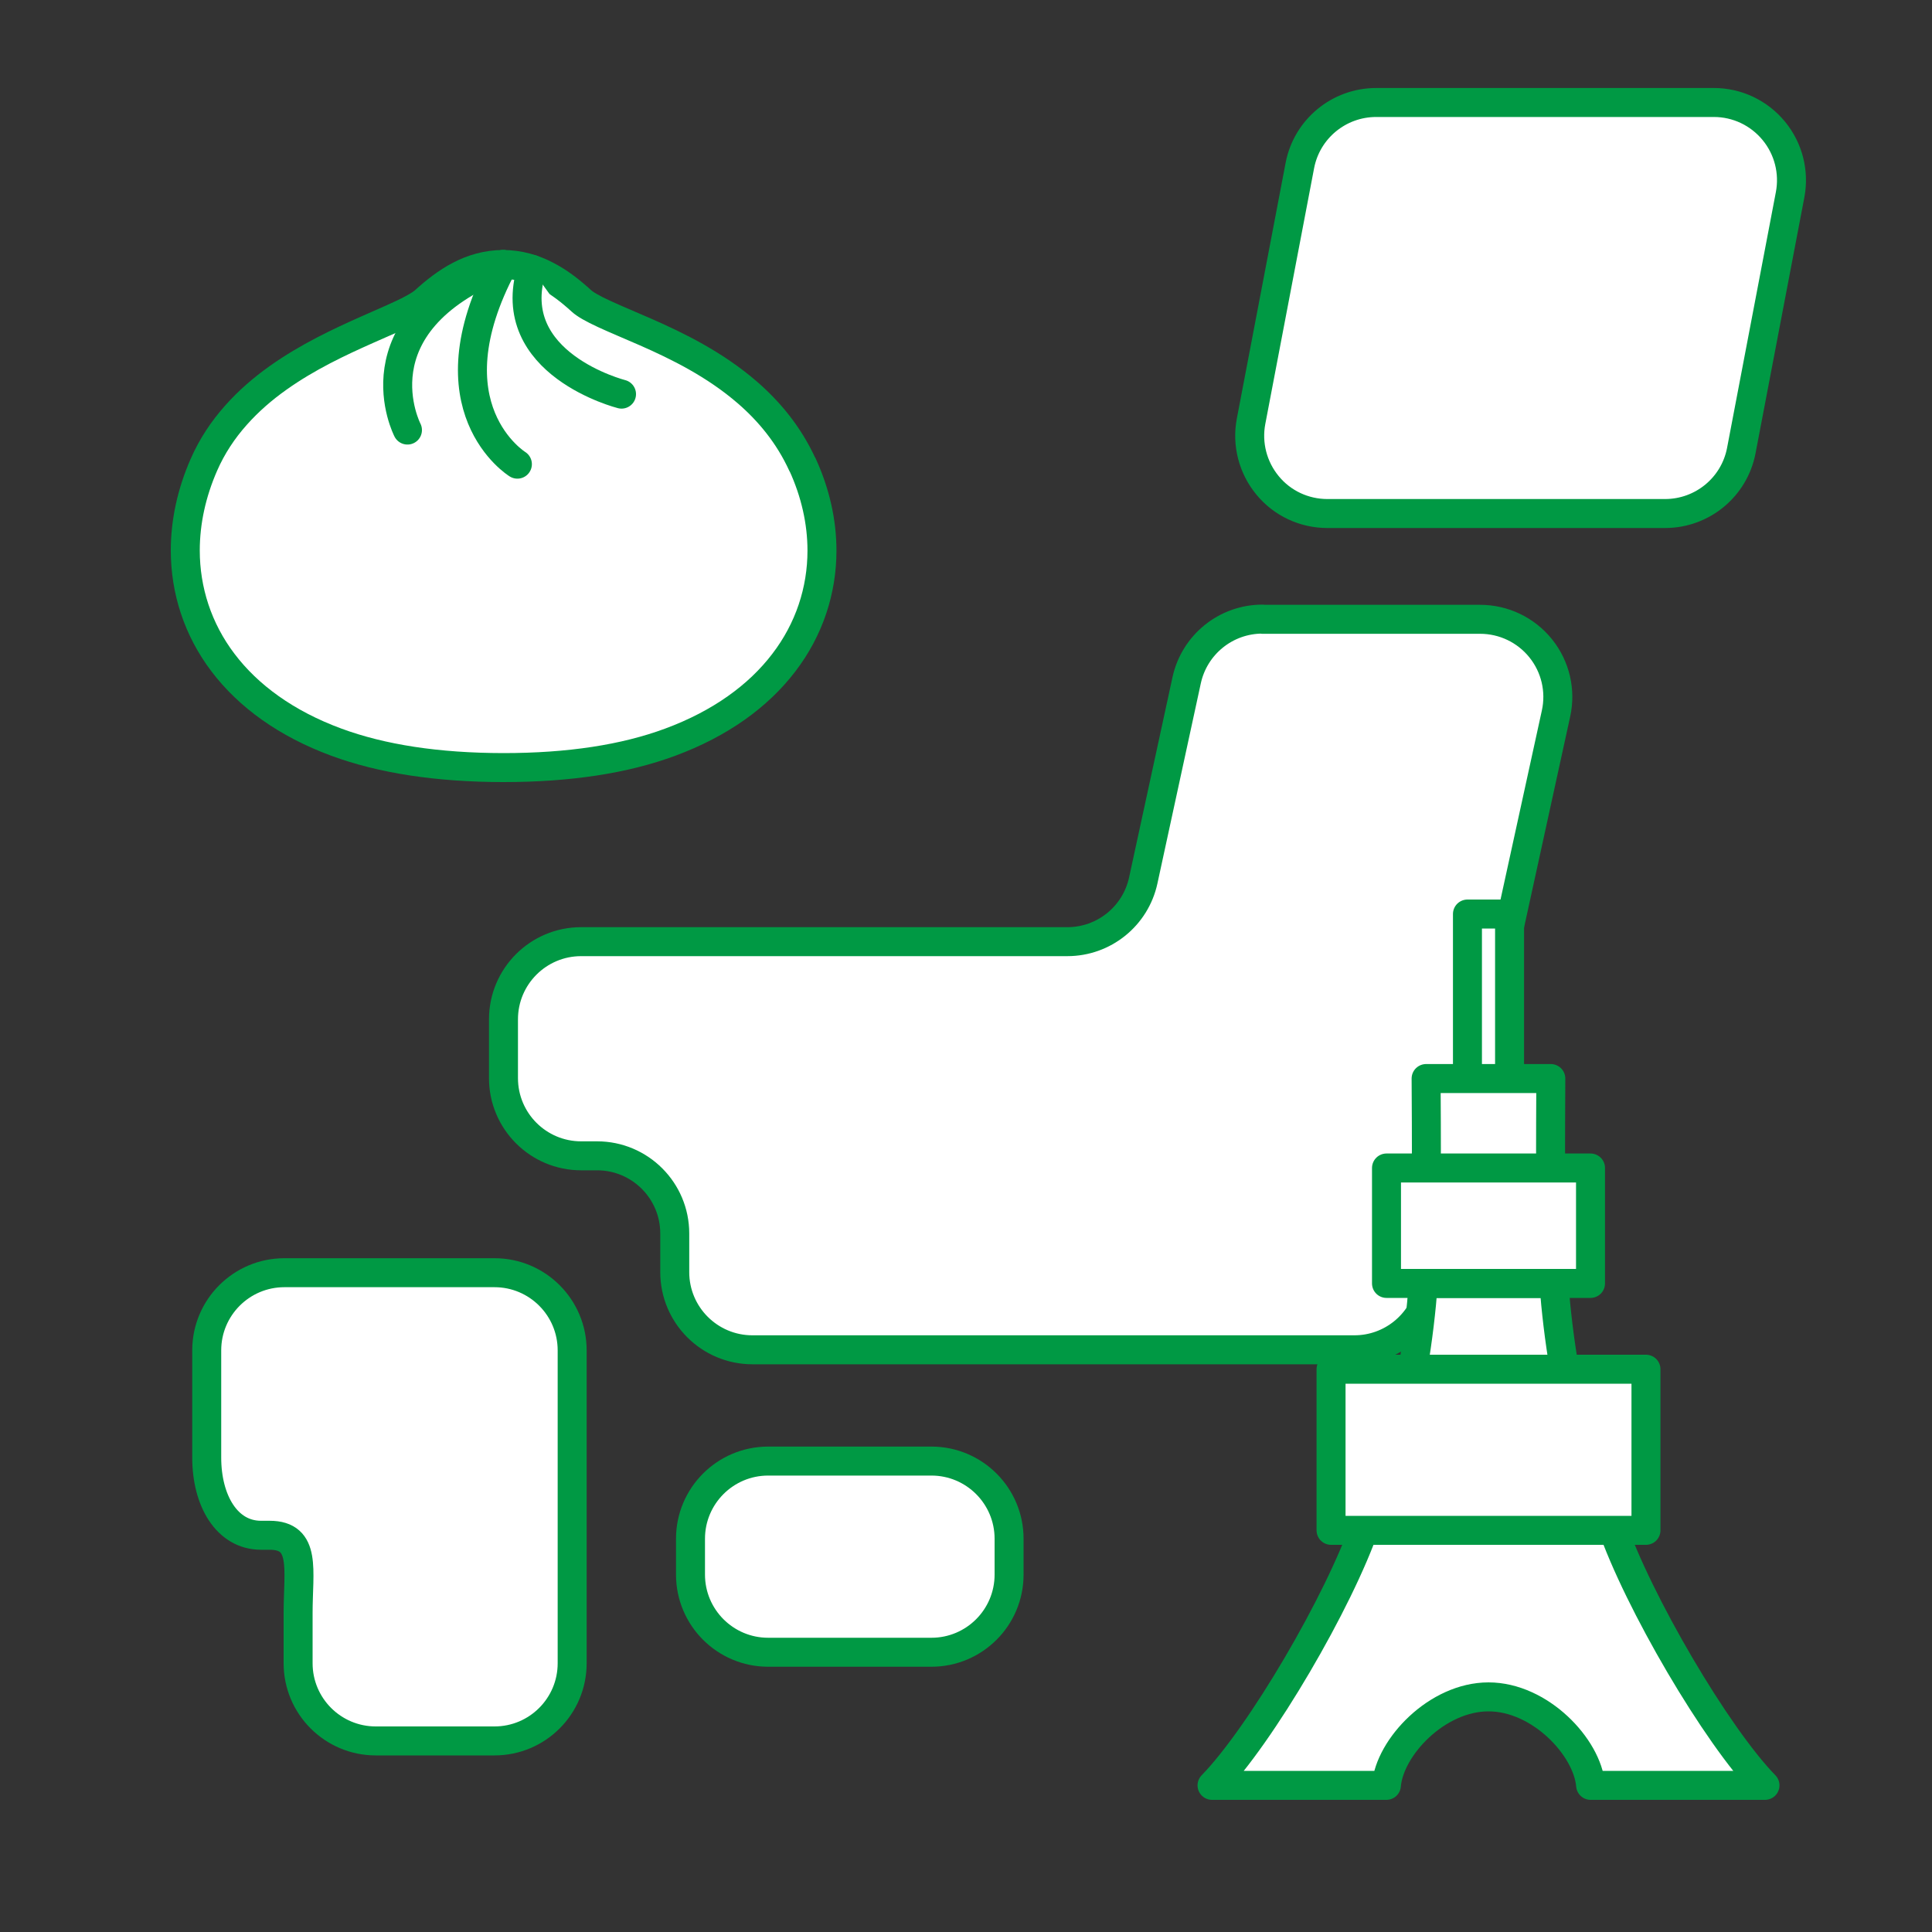
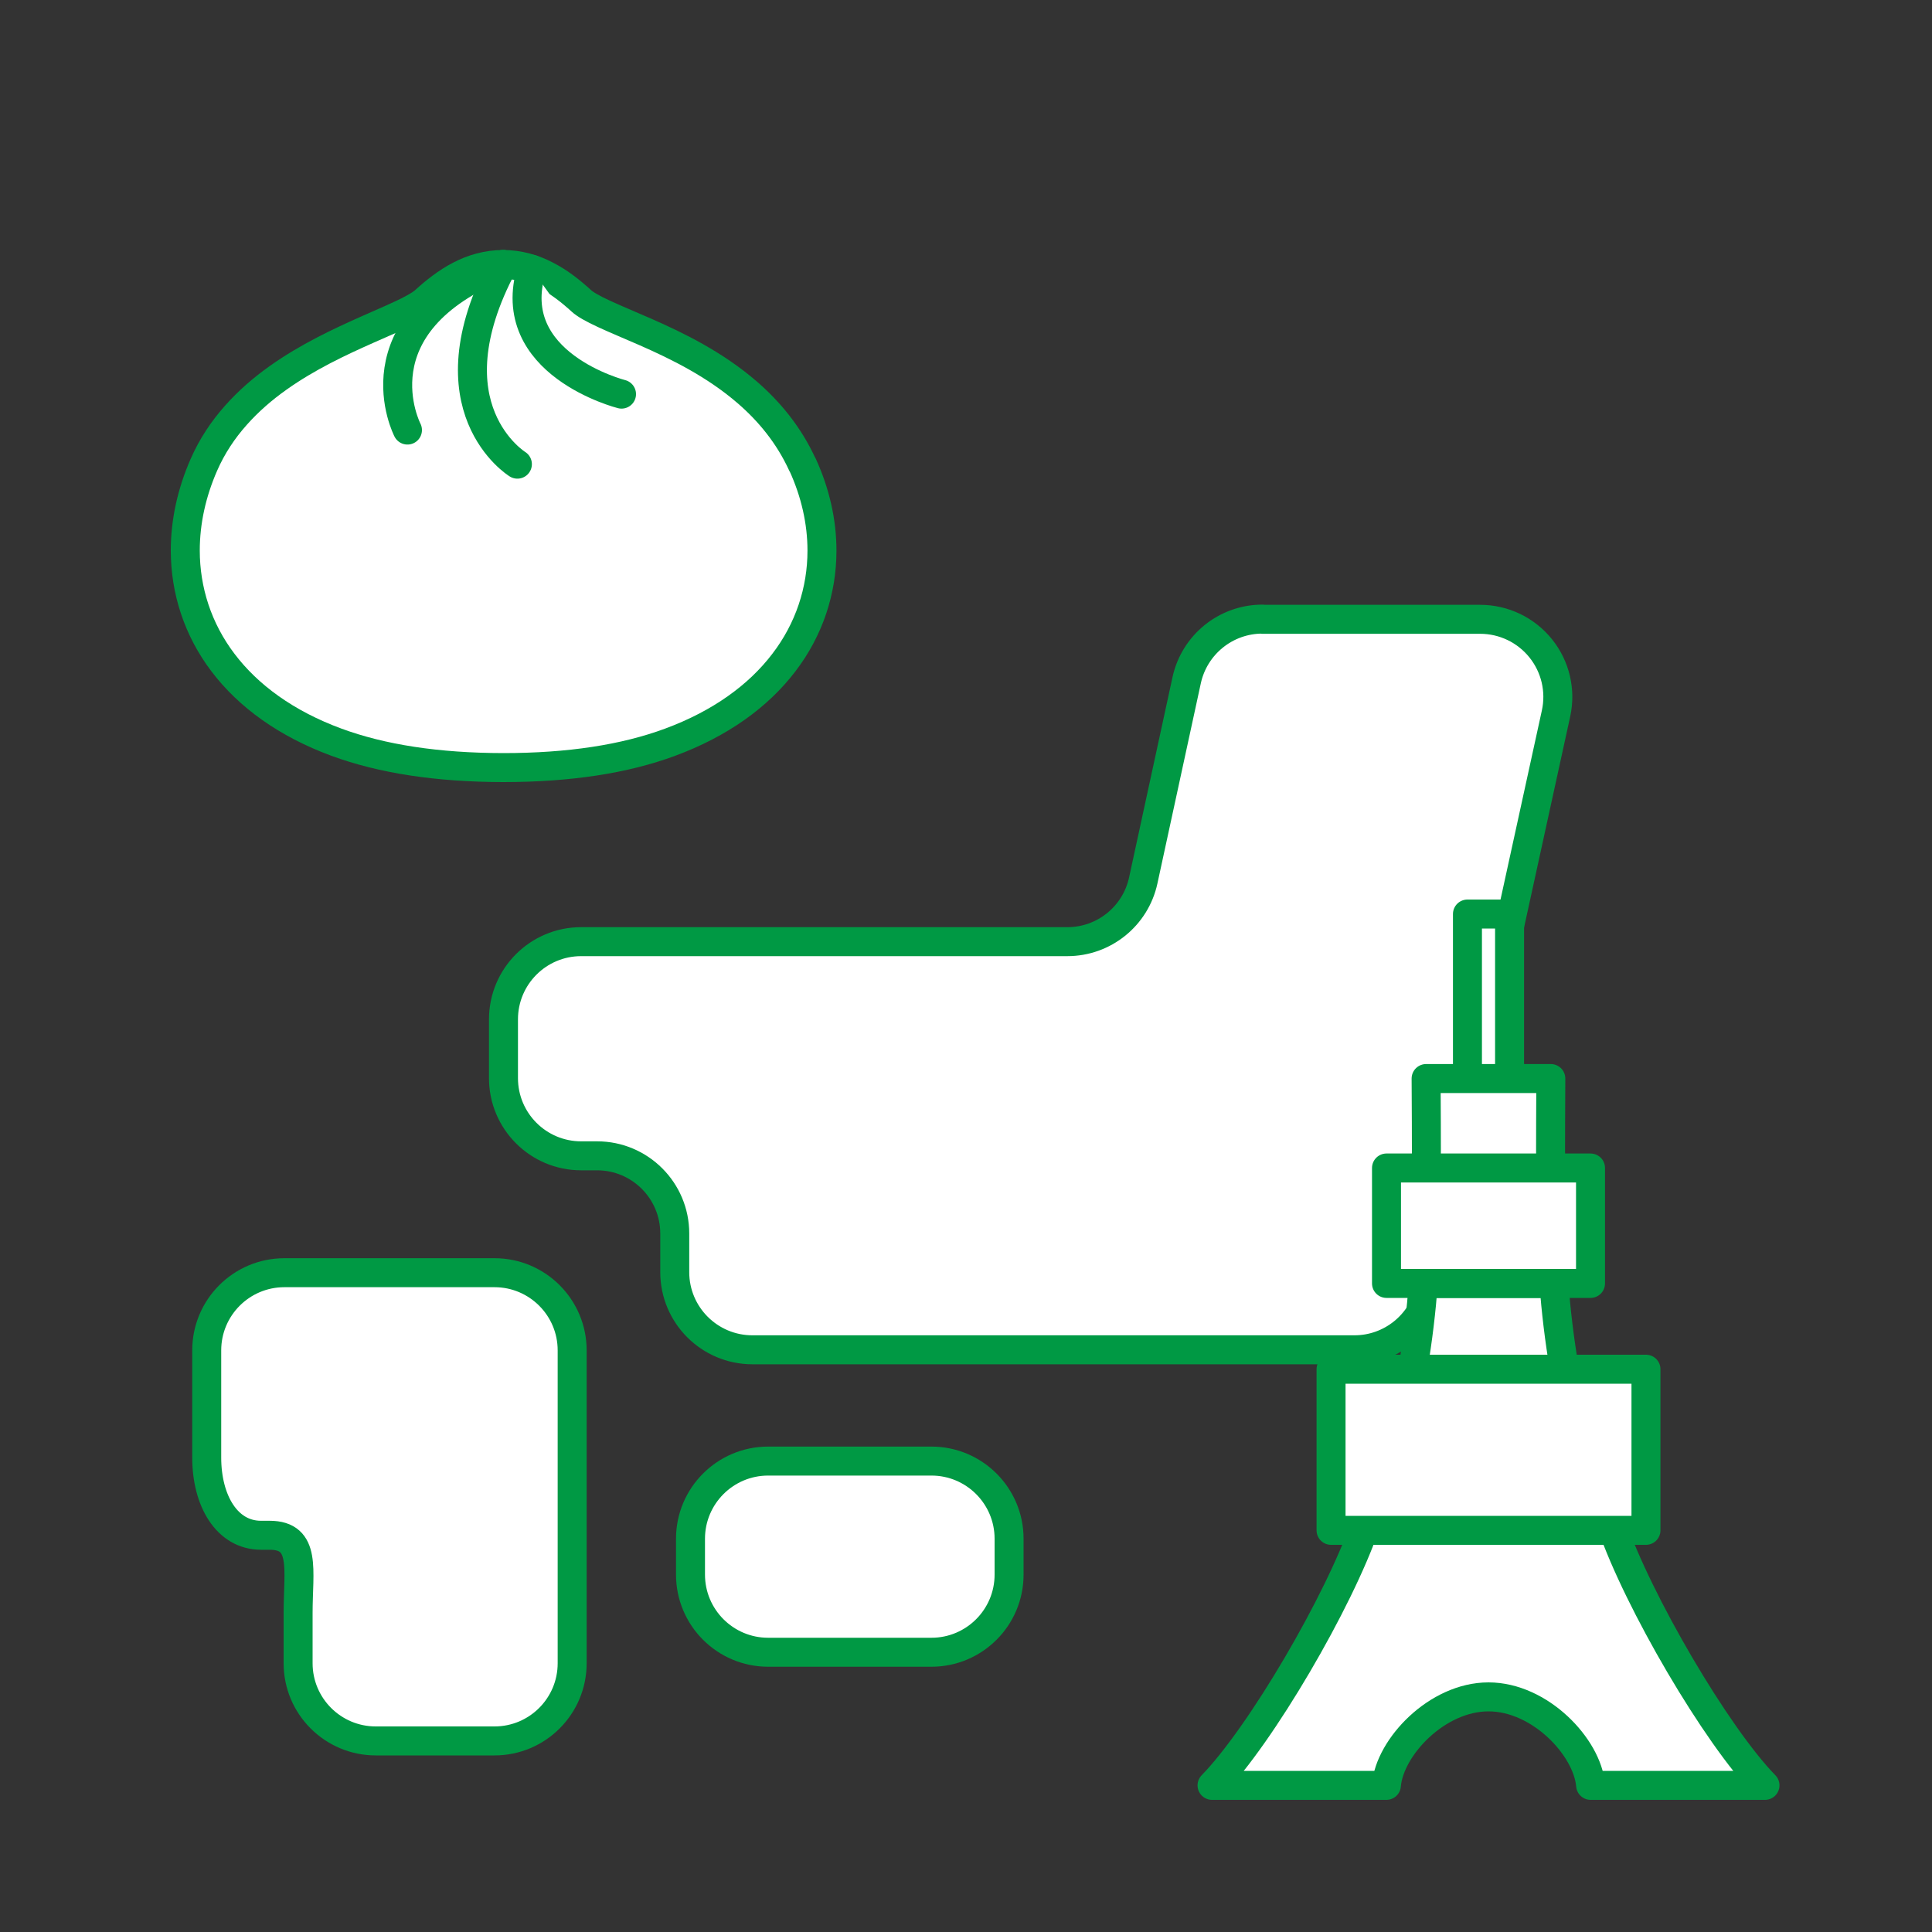
<svg xmlns="http://www.w3.org/2000/svg" id="_レイヤー_3" data-name="レイヤー 3" viewBox="0 0 200 200">
  <rect x="0" y="0" width="200" height="200" fill="#333333" stroke="none" />
  <defs>
    <style>
      .cls-1 {
        fill: #fff;
        stroke: #094;
        stroke-linecap: round;
        stroke-linejoin: round;
        stroke-width: 3px;
      }
    </style>
  </defs>
  <g>
    <path class="cls-1" d="m83.06,48.09c-1.4-3.06-3.43-5.5-5.68-7.45-3.38-2.93-7.26-4.82-10.53-6.26-1.64-.72-3.13-1.33-4.31-1.88-.59-.27-1.1-.53-1.5-.76-.4-.23-.69-.44-.83-.57-1.12-1.02-2.29-1.95-3.63-2.64-1.33-.7-2.86-1.15-4.5-1.15-1.64,0-3.17.45-4.5,1.15-1.34.7-2.52,1.63-3.63,2.64-.19.18-.65.49-1.29.83-1.12.6-2.77,1.3-4.65,2.13-2.81,1.25-6.15,2.8-9.24,5-1.55,1.1-3.03,2.37-4.35,3.86-1.32,1.48-2.47,3.19-3.32,5.14-1.26,2.88-1.92,5.88-1.92,8.85,0,4.11,1.28,8.16,3.91,11.62,2.62,3.46,6.55,6.32,11.73,8.23,4.72,1.74,10.46,2.62,17.28,2.63,6.82,0,12.56-.88,17.28-2.63,5.16-1.91,9.11-4.76,11.75-8.22,2.65-3.45,3.96-7.5,3.96-11.61,0-2.99-.69-6.02-2.01-8.9Z" />
    <path class="cls-1" d="m52.08,27.38c-15.59,6.19-9.9,17.14-9.9,17.14" />
    <path class="cls-1" d="m53.56,48.05s-9.41-5.8-1.47-20.67" />
    <path class="cls-1" d="m64.34,40.8s-12.33-3.12-9.3-12.93" />
  </g>
  <g>
    <path class="cls-1" d="m104.46,163c0,4.44-3.6,8.04-8.04,8.04h-16.9c-4.44,0-8.04-3.6-8.04-8.04v-3.71c0-4.44,3.6-8.04,8.04-8.04h16.9c4.44,0,8.04,3.6,8.04,8.04v3.71Z" />
    <path class="cls-1" d="m30.85,131.75h-1.41c-4.44,0-8.04,3.6-8.04,8.04v11.1c0,4.44,2.07,8.04,5.62,8.04h.89c3.84,0,2.95,3.6,2.95,8.04v5.21c0,4.44,3.6,8.04,8.04,8.04h12.29c4.44,0,8.04-3.6,8.04-8.04v-32.39c0-4.44-3.6-8.04-8.04-8.04h-20.33Z" />
    <path class="cls-1" d="m130.69,64.09c-3.78,0-7.05,2.64-7.85,6.34l-4.49,20.71c-.8,3.7-4.07,6.34-7.86,6.34h-50.33c-4.44,0-8.04,3.6-8.04,8.04v6.09c0,4.44,3.6,8.04,8.04,8.04h1.65c4.44,0,8.04,3.6,8.04,8.04v4c0,4.44,3.6,8.04,8.04,8.04h62.32c3.77,0,7.04-2.63,7.85-6.32l13.02-59.55c.52-2.37-.06-4.85-1.59-6.75-1.53-1.9-3.83-3-6.27-3h-22.52Z" />
-     <path class="cls-1" d="m180.26,46.64c-.72,3.78-4.03,6.52-7.9,6.52h-34.95c-2.4,0-4.67-1.06-6.19-2.91-1.53-1.85-2.16-4.29-1.71-6.64l5.05-26.47c.72-3.79,4.04-6.53,7.9-6.53h34.96c2.4,0,4.66,1.07,6.19,2.92,1.53,1.85,2.15,4.28,1.7,6.64l-5.05,26.47Z" />
  </g>
  <g>
    <rect class="cls-1" x="151.91" y="94.62" width="4.36" height="17.04" />
    <path class="cls-1" d="m166.8,157.76c2.75,8.03,10.88,21.9,15.91,27.06h-18.05c-.33-3.95-5.23-9.16-10.57-9.16s-10.24,5.21-10.57,9.16h-18.05c5.03-5.16,13.16-19.03,15.91-27.06h25.41Z" />
    <path class="cls-1" d="m146.24,141.74h15.71c-.54-3.13-.88-6.12-1.09-8.88h-13.52c-.21,2.76-.55,5.74-1.09,8.88Z" />
    <path class="cls-1" d="m147.65,121.56h12.88c-.04-2.92.01-8.08.01-9.91h-12.91c0,1.83.06,6.98.01,9.91Z" />
    <rect class="cls-1" x="143.53" y="120.91" width="21.12" height="11.95" />
    <rect class="cls-1" x="137.79" y="141.74" width="32.6" height="16.68" />
  </g>
</svg>